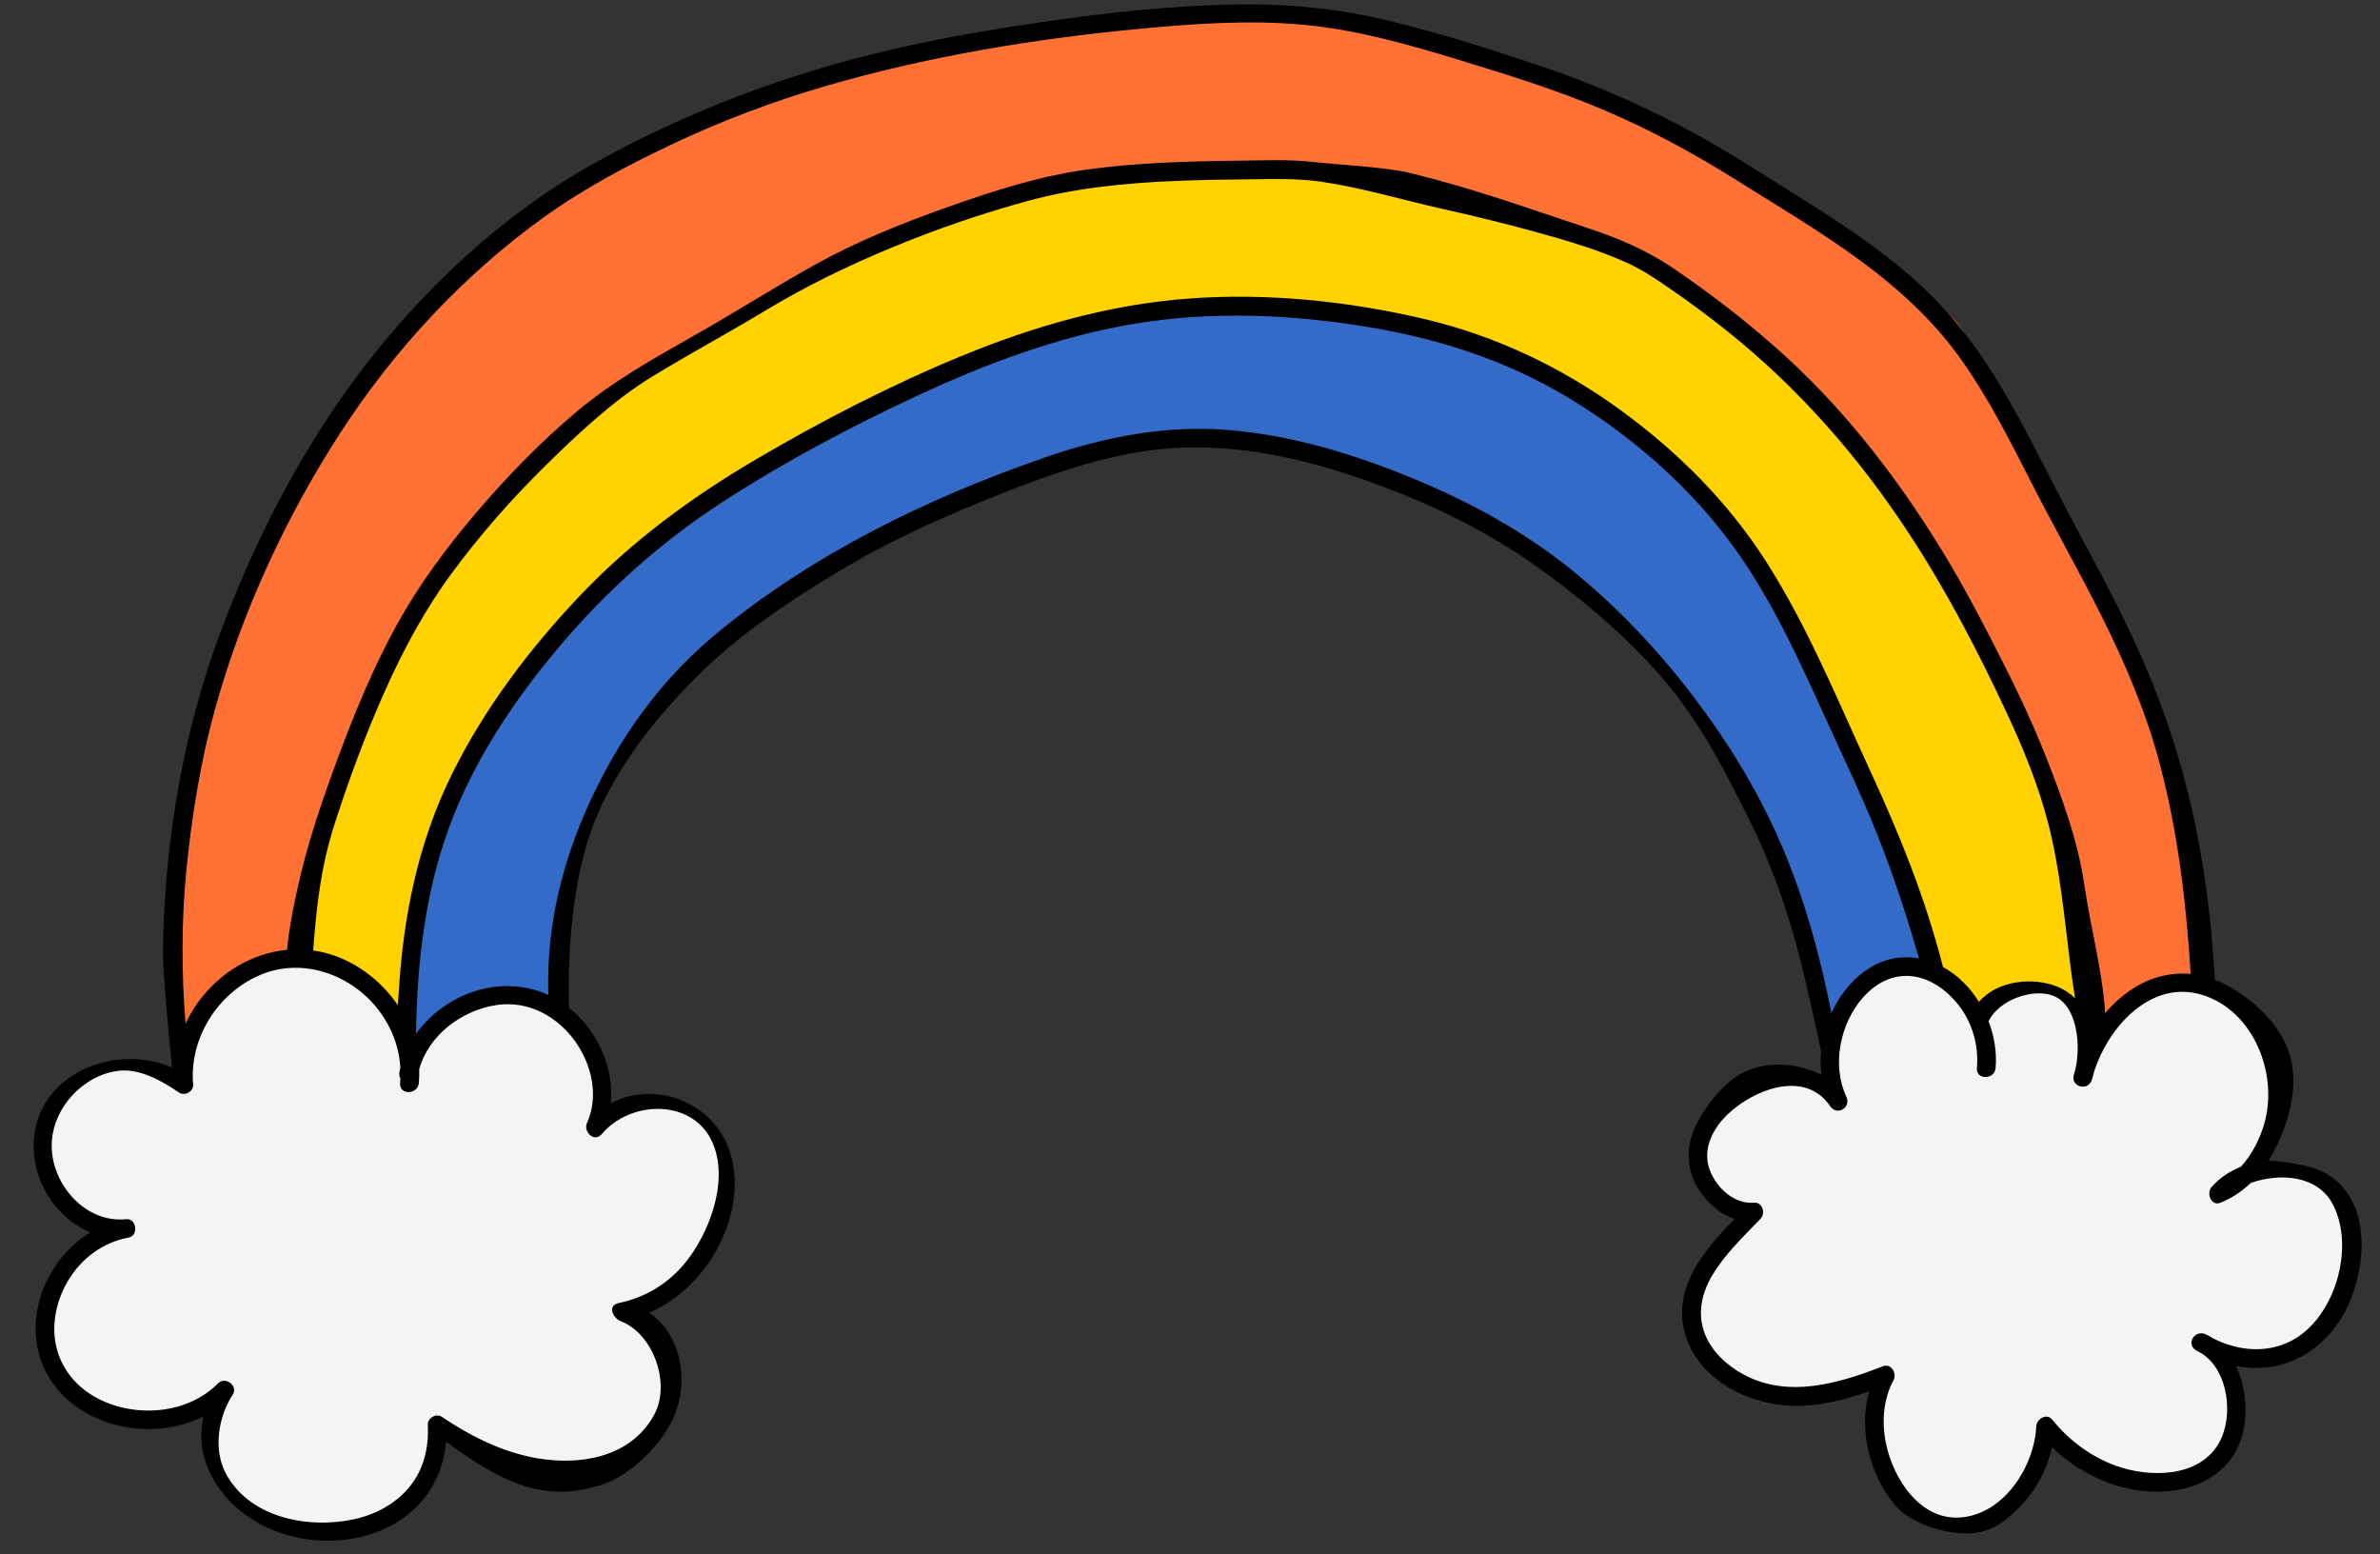
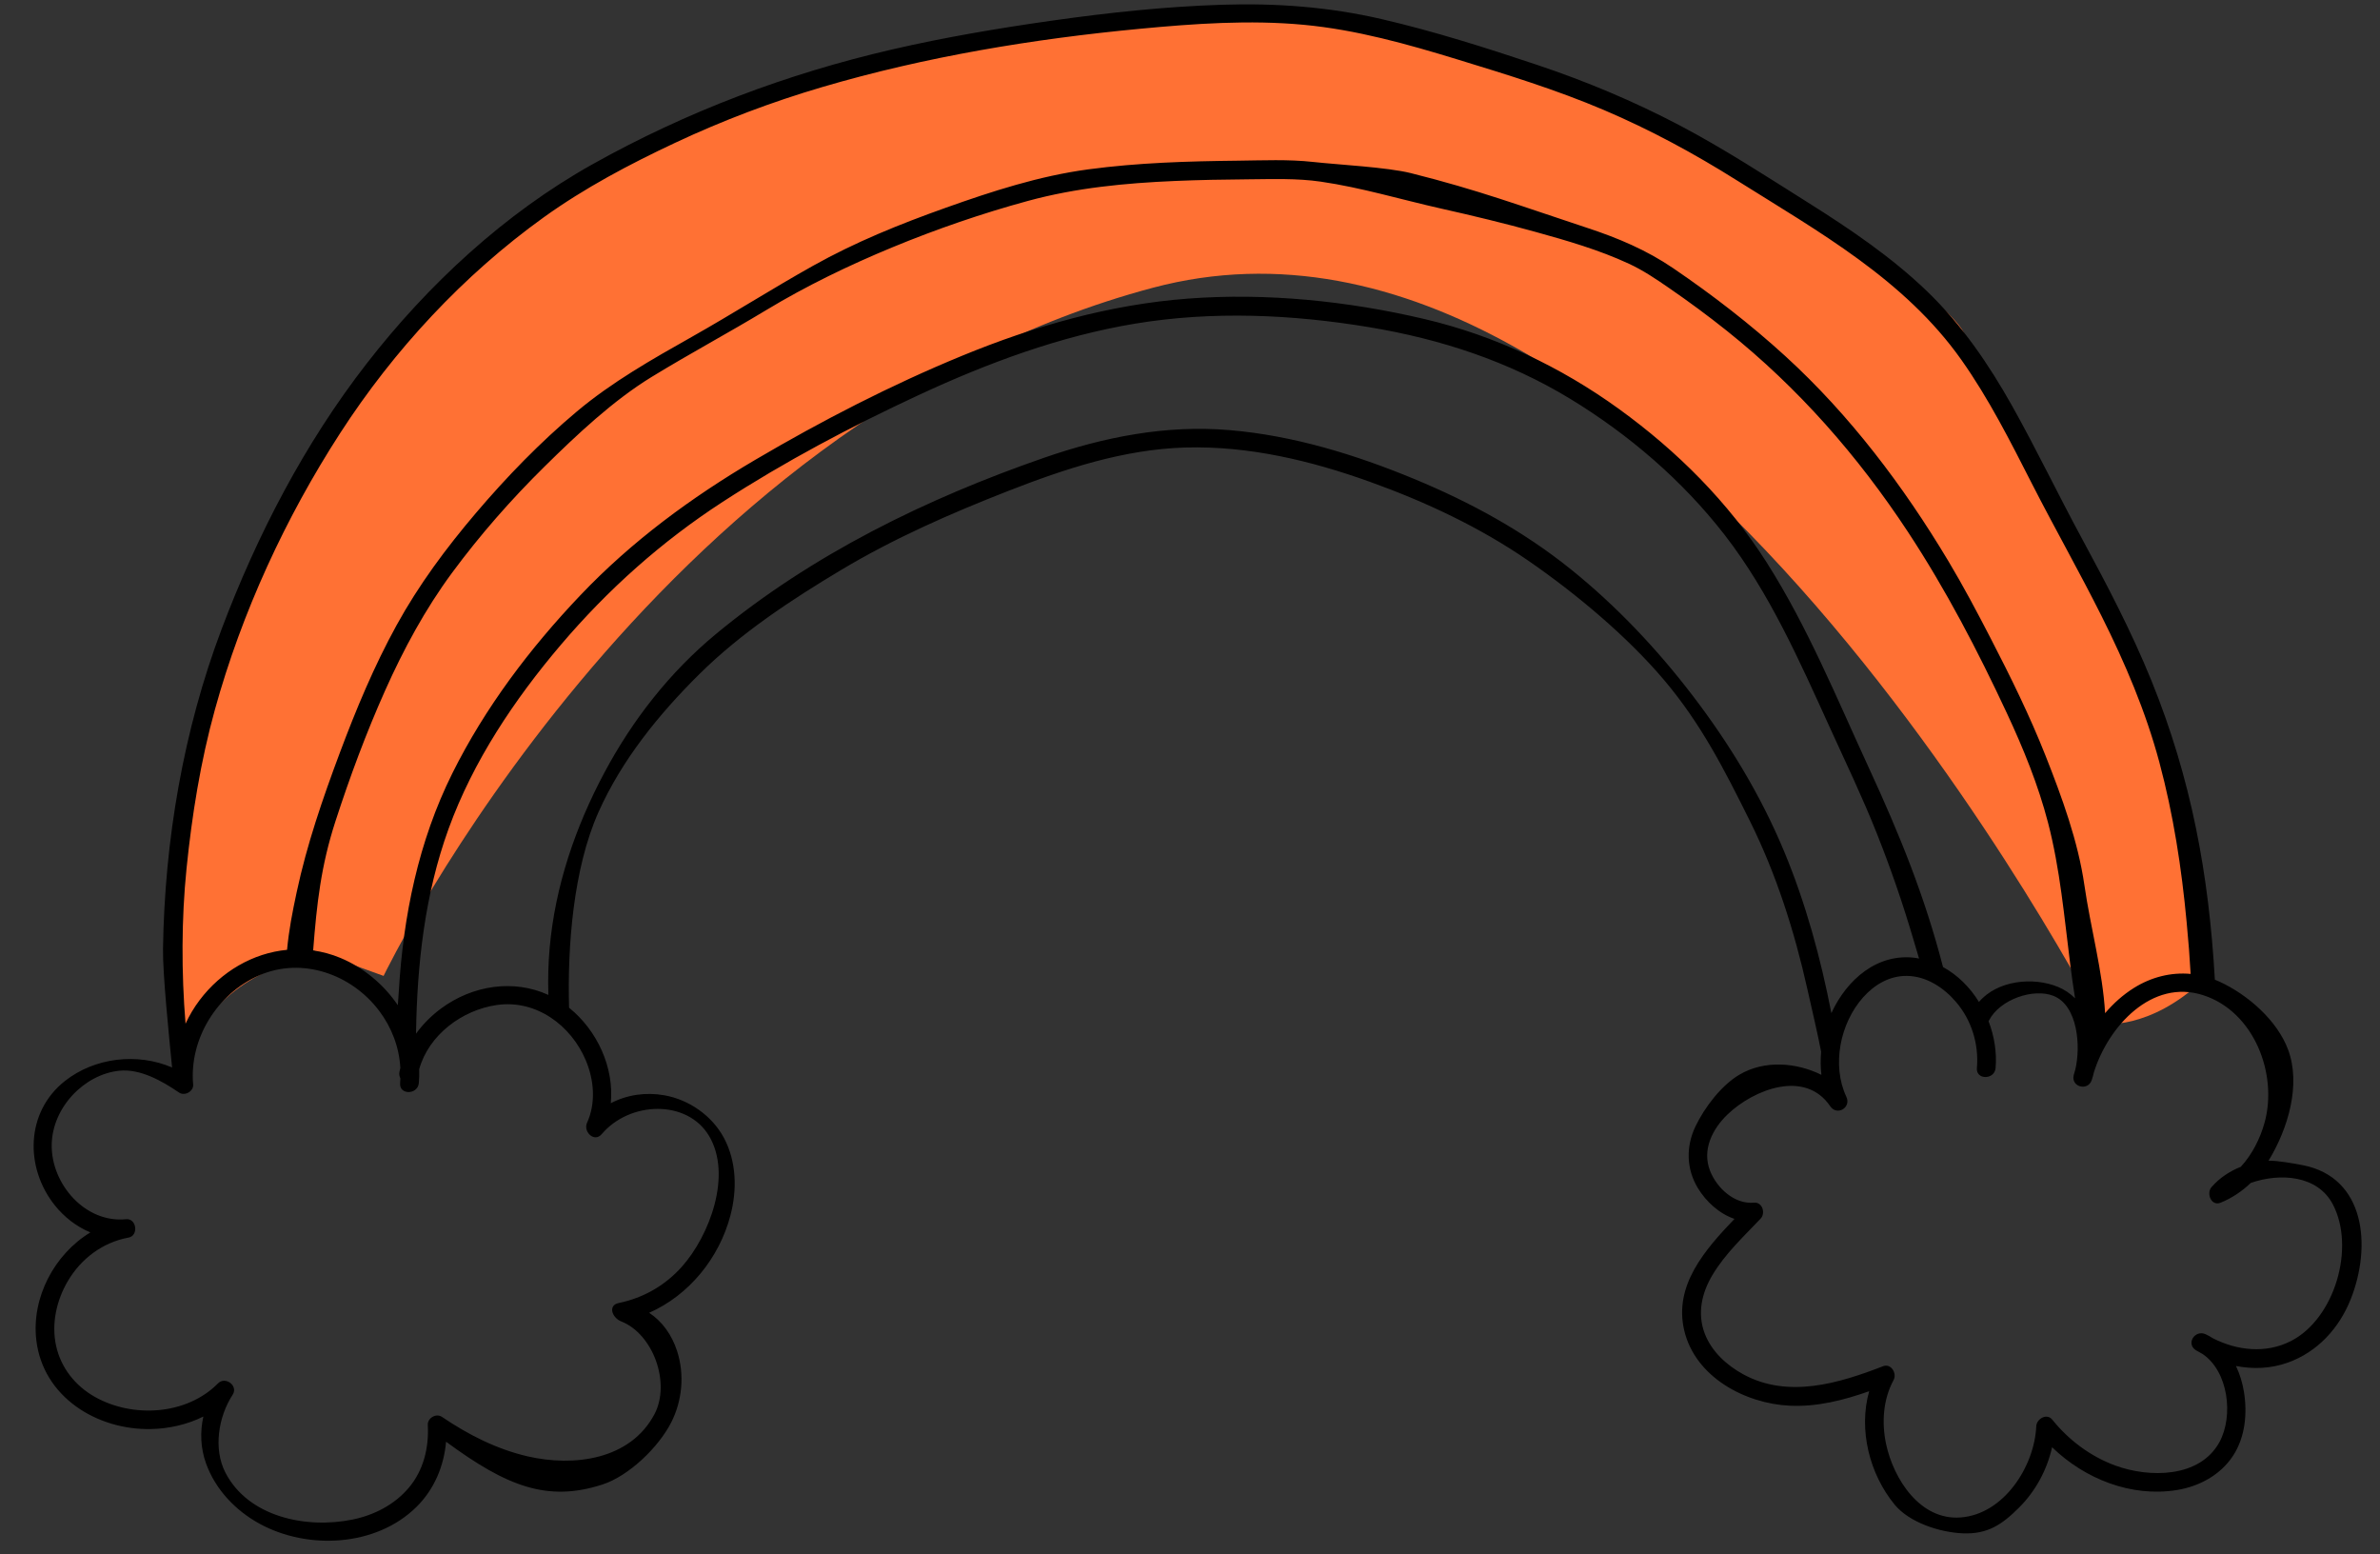
<svg xmlns="http://www.w3.org/2000/svg" fill="#000000" height="249.3" preserveAspectRatio="xMidYMid meet" version="1" viewBox="-5.4 -0.7 381.9 249.3" width="381.9" zoomAndPan="magnify">
  <rect x="-5.4" y="-0.7" width="381.9" height="249.3" fill="#333333" stroke="none" />
  <g id="change1_1">
    <path d="M42.085,153.523c0,0-13.978,2.728-18.194,17.033c-1.393-16.358-9.38-78.121,51.129-132.944 c35.763-26.303,93.262-38.352,125.022-36.24c22.979,1.528,44.655,9.473,61.532,18.553 c43.66,23.489,48,32.486,48,32.486l9.021,16.706l14.468,28.425l6.638,14.553c0,0,9.617,29.277,8.596,44.255 c-8.851,8.425-16.511,7.181-16.511,7.181S260.298,24.01,179.617,45.457S56.152,155.861,56.152,155.861l-11.301-4.086 L42.085,153.523z M42.085,153.523c0,0-13.978,2.728-18.194,17.033c-1.393-16.358-9.38-78.121,51.129-132.944 c35.763-26.303,93.262-38.352,125.022-36.24c22.979,1.528,44.655,9.473,61.532,18.553 c43.66,23.489,48,32.486,48,32.486l9.021,16.706l14.468,28.425l6.638,14.553c0,0,9.617,29.277,8.596,44.255 c-8.851,8.425-16.511,7.181-16.511,7.181S260.298,24.01,179.617,45.457S56.152,155.861,56.152,155.861l-11.301-4.086 L42.085,153.523z" fill="#ff7134" />
  </g>
  <g id="change2_1">
-     <path d="M60.141,167.946c0,0,0.132-11.548-18.056-14.423c0.603-13.227,11.283-42.194,14.067-47.3 c2.784-5.106,11.913-33.386,69.391-63.076s111.776-16.584,141.393,3.671c29.617,20.255,49.702,58.766,54.979,75.085 c5.277,16.319,8.01,43.225,8.01,43.225l-20.605,2.817l-15.66-25.979c0,0,9.021-75.699-101.277-77.168 S70.834,160.565,70.834,160.565L60.141,167.946z M60.141,167.946c0,0,0.132-11.548-18.056-14.423 c0.603-13.227,11.283-42.194,14.067-47.3c2.784-5.106,11.913-33.386,69.391-63.076s111.776-16.584,141.393,3.671 c29.617,20.255,49.702,58.766,54.979,75.085c5.277,16.319,8.01,43.225,8.01,43.225l-20.605,2.817l-15.66-25.979 c0,0,9.021-75.699-101.277-77.168S70.834,160.565,70.834,160.565L60.141,167.946z" fill="#ffd200" />
-   </g>
+     </g>
  <g id="change3_1">
-     <path d="M81.957,160.565c9.319,3.406,10.683,13.156,8.553,18.679 c13.149-8.681,22.34,1.66,20.681,11.489c-1.66,9.83-7.911,16.484-14.809,19.277 c9.575,9.447,6.766,21.702-7.149,25.66c-13.915,3.957-24.766-7.787-24.766-7.787s1.021,20.681-21.447,16.34 c-22.468-4.34-12.37-22.085-12.37-22.085S15.319,236.18,4.978,221.499c-10.34-14.681,6.638-24.766,6.638-24.766 s-16.213-6.638-8.721-19.277c7.492-12.638,20.995-5.106,20.995-5.106s1.13-16.468,16.705-18.638 s19.787,15.064,19.787,15.064C65.744,160.478,72.638,157.159,81.957,160.565z M351.702,190.137 c5.787-5.447,10.213-11.064,8.511-21.106c-1.702-10.043-12.078-12.241-17.021-12.085 c-4.943,0.156-12.936,10.383-12.936,10.383s-0.17-10.539-11.398-9.362c-5.464,0.573-7.098,2.523-7.341,4.374 c-1.468-3.773-4.866-8.835-12.41-7.608c-11.734,1.909-11.404,16.681-10.213,19.404c0,0-8-6.979-16.851,2.042 c-8.851,9.021-3.575,15.66,3.234,17.532c-7.489,9.532-14.392,16.264-4.813,25.324 c9.579,9.059,25.919,1.23,25.919,1.23s-6.188,20.043,11.404,23.66c12.425,2.554,15.319-15.659,15.319-15.659 s11.534,14.541,25.362,6.979c10.894-5.957,0-20.596,0-20.596s15.825,8.511,21.955-8.511 C376.553,189.116,362.766,182.818,351.702,190.137z" fill="#f4f4f4" />
-   </g>
+     </g>
  <g id="change4_1">
-     <path d="M60.383,168.776c0,0-4.511-39.575,25.447-69.192s55.66-40.511,76.766-46.809 s61.787-8.851,92.936,14.638s48.681,87.132,48.681,87.132s-11.745-3.217-16.34,12.272 c-2.553-14.128-5.824-37.934-31.319-65.532c-16.511-17.872-54.042-41.948-100.085-25.021 c-51.277,18.851-74.723,50.303-73.021,84.3C76.28,157.501,65.234,160.691,60.383,168.776z M60.383,168.776 c0,0-4.511-39.575,25.447-69.192s55.66-40.511,76.766-46.809s61.787-8.851,92.936,14.638 s48.681,87.132,48.681,87.132s-11.745-3.217-16.34,12.272c-2.553-14.128-5.824-37.934-31.319-65.532 c-16.511-17.872-54.042-41.948-100.085-25.021c-51.277,18.851-74.723,50.303-73.021,84.3 C76.28,157.501,65.234,160.691,60.383,168.776z" fill="#346bc8" />
-   </g>
+     </g>
  <g id="change5_1">
    <path d="M364.133,186.231c-1.242-0.245-4.259-0.785-5.52-0.716c3.16-5.19,5.232-12.232,3.131-17.845 c-1.741-4.65-6.423-8.787-11.017-10.893c-0.24-0.11-0.482-0.209-0.725-0.305 c-0.959-16.839-3.766-32.187-10.187-48.002c-3.188-7.852-7.129-15.359-11.161-22.804 c-3.8-7.016-7.247-14.226-11.148-21.186c-3.773-6.731-8.141-13.128-13.728-18.493 c-5.717-5.49-12.329-9.955-19.017-14.163c-6.791-4.272-13.553-8.685-20.657-12.421 c-7.331-3.855-15.001-7.068-22.855-9.695c-8.2-2.743-16.534-5.394-24.962-7.346 c-8.5-1.968-16.944-2.579-25.651-2.299c-9.119,0.294-18.202,1.268-27.232,2.548 c-8.592,1.217-17.157,2.663-25.616,4.615c-16.881,3.895-33.026,9.98-48.152,18.449 c-14.045,7.863-26.357,19.281-36.204,31.958c-9.952,12.813-17.564,27.466-23.279,42.619 c-6.137,16.272-9.134,33.881-9.396,51.256c-0.06,4.007,0.966,14.025,1.457,19.047 c-5.567-2.392-12.42-1.609-17.207,2.176c-6.306,4.985-6.452,13.893-1.595,19.956 c1.511,1.886,3.483,3.412,5.693,4.326c-5.782,3.499-9.468,10.456-8.681,17.255 c1.057,9.125,9.712,14.471,18.404,14.292c2.912-0.06,5.814-0.721,8.404-2.006 c-0.546,2.466-0.459,5.049,0.427,7.516c1.499,4.171,4.714,7.555,8.572,9.668 c7.749,4.244,18.69,3.709,25.173-2.662c2.873-2.824,4.428-6.559,4.773-10.487 c9.777,7.207,16.299,9.717,25.096,6.867c4.22-1.367,8.978-5.944,11.023-9.943c1.788-3.497,2.166-7.71,0.955-11.459 c-0.836-2.591-2.379-4.754-4.485-6.147c6.402-2.825,11.236-8.776,13.036-15.598 c1.084-4.108,0.998-8.65-1.038-12.457c-1.909-3.571-5.6-6.141-9.573-6.841c-2.966-0.522-5.996-0.084-8.581,1.276 c0.551-5.735-2.166-11.669-6.695-15.322c-0.282-9.892,0.689-22.365,4.721-31.379 c3.751-8.387,9.671-15.697,16.224-22.176c6.657-6.581,14.711-11.888,22.718-16.677 c8.512-5.092,17.55-9.052,26.773-12.66c9.113-3.565,18.605-6.701,28.473-6.979 c10.135-0.285,20.122,2.1,29.606,5.507c8.92,3.204,17.605,7.27,25.424,12.661 c7.582,5.228,15.877,12.149,21.804,19.175c5.918,7.015,9.642,14.337,13.729,22.564 c4.241,8.537,7.152,17.686,9.225,26.974c0.523,2.344,1.778,7.675,2.205,10.038 c0.001,0.007,0.004,0.011,0.005,0.018c-0.108,1.237-0.101,2.478,0.044,3.704c-3.98-1.978-9.112-2.421-13.167-0.021 c-2.878,1.703-5.572,5.223-7.041,8.293c-1.542,3.221-1.479,6.813,0.383,9.893 c1.306,2.161,3.427,4.112,5.877,4.945c-4.72,4.93-9.758,10.652-8.069,17.868 c1.756,7.501,9.766,11.765,16.95,12.101c4.387,0.205,8.629-0.88,12.732-2.323 c-1.744,6.179,0.049,13.283,4.089,18.195c2.347,2.854,7.198,4.45,10.95,4.603 c3.96,0.161,6.26-1.385,9.003-4.12c2.659-2.652,4.497-6.05,5.309-9.694c5.246,5.096,12.72,8.054,20.023,6.869 c3.584-0.582,6.971-2.397,8.998-5.473c1.978-3.003,2.331-6.844,1.76-10.318c-0.227-1.38-0.648-2.796-1.274-4.111 c2.743,0.535,5.591,0.428,8.293-0.532c4.789-1.7,8.288-5.549,10.131-10.21 C375.181,199.188,374.147,188.206,364.133,186.231z M24.531,138.637c0.872-8.576,2.251-17.174,4.551-25.489 c4.313-15.598,11.323-30.79,20.107-44.372c8.602-13.301,19.765-25.345,32.649-34.603 c6.576-4.726,13.796-8.539,21.116-11.973c7.632-3.581,15.514-6.558,23.601-8.937 c16.545-4.867,33.809-7.721,50.962-9.345c8.68-0.822,17.607-1.455,26.309-0.636 c8.432,0.793,16.646,3.105,24.717,5.577c7.902,2.42,15.8,4.847,23.413,8.087 c7.428,3.162,14.498,6.986,21.327,11.28c13.106,8.241,26.924,15.896,36.054,28.817 c4.402,6.23,7.845,13.061,11.304,19.839c3.639,7.131,7.598,14.093,11.18,21.253 c3.768,7.53,7.081,15.287,9.269,23.434c2.254,8.392,3.577,17.001,4.381,25.645 c0.318,3.415,0.479,5.41,0.643,8.331c-3.144-0.287-6.315,0.5-9.118,2.261 c-1.742,1.095-3.278,2.473-4.606,4.036c-0.384-6.695-2.332-13.669-3.327-20.556 c-1.018-7.039-3.606-14.104-6.22-20.72c-2.554-6.463-5.636-12.705-8.825-18.874 c-2.169-4.196-4.376-8.365-6.804-12.418c-7.19-12.004-15.772-23.371-26.124-32.828 c-5.632-5.145-11.697-9.824-18.001-14.114c-4.28-2.913-8.842-4.838-13.752-6.456 c-10.635-3.505-17.517-6.093-28.36-8.803c-3.805-0.951-11.732-1.353-15.637-1.788 c-4.008-0.447-8.094-0.249-12.12-0.205c-7.999,0.087-16.04,0.323-23.977,1.389 c-7.878,1.057-15.457,3.518-22.92,6.174c-7.369,2.622-14.455,5.484-21.292,9.313 c-6.529,3.657-12.846,7.677-19.364,11.355c-6.413,3.619-12.858,7.266-18.519,12.017 c-5.856,4.915-11.235,10.46-16.185,16.28c-4.777,5.616-9.162,11.519-12.722,17.987 c-3.61,6.558-6.499,13.492-9.12,20.495c-2.732,7.301-5.285,14.703-6.915,22.339 c-0.711,3.332-1.236,6.003-1.545,9.251c-5.452,0.513-10.57,3.481-14.039,8.083 c-0.883,1.171-1.637,2.438-2.25,3.769C23.702,155.363,23.709,146.724,24.531,138.637z M306.381,154.44 c-2.927-11.326-6.927-21.175-11.883-31.919c-5.128-11.118-9.82-22.626-16.41-32.985 c-6.174-9.706-14.377-17.871-23.668-24.6c-9.373-6.789-19.948-11.793-31.228-14.451 c-12.284-2.893-25.35-4.232-37.95-3.282c-12.574,0.949-24.668,4.398-36.292,9.183 c-11.427,4.704-22.506,10.417-33.154,16.678c-10.293,6.052-19.825,13.069-28.073,21.736 c-8.088,8.498-15.284,18.013-20.528,28.538c-5.455,10.95-7.891,22.898-8.605,35.05 c-0.064,1.087-0.114,1.697-0.152,2.178c-2.258-3.328-5.477-6.029-9.209-7.589 c-1.444-0.604-2.912-0.991-4.379-1.201c0.58-7.484,1.247-13.543,3.581-20.733 c2.306-7.103,4.924-14.157,7.972-20.977c2.959-6.62,6.426-13.039,10.741-18.881 c4.476-6.06,9.481-11.758,14.845-17.046c5.175-5.101,10.994-10.59,17.201-14.384 c6.256-3.824,12.103-6.935,18.383-10.723c6.447-3.889,13.233-7.167,20.207-10.051 c7.045-2.913,14.426-5.454,21.781-7.455c7.719-2.1,15.599-2.853,23.57-3.195 c3.92-0.168,7.844-0.235,11.768-0.266c3.882-0.03,7.788-0.183,11.643,0.376 c6.52,0.945,12.913,2.886,19.338,4.327c5.052,1.133,10.089,2.345,15.08,3.726 c5.081,1.406,10.245,2.895,15.038,5.122c2.303,1.07,4.366,2.47,6.454,3.909c3.158,2.176,6.25,4.452,9.247,6.846 c11.45,9.146,21.013,20.043,29.062,32.272c6.068,9.22,11.216,19.094,15.876,29.087 c2.645,5.672,5.024,11.494,6.599,17.561c1.939,7.469,2.6,15.144,3.568,22.776c0.228,1.799,0.478,3.595,0.766,5.384 c-0.78-0.766-1.694-1.397-2.755-1.833c-4.022-1.649-9.745-1.029-12.665,2.418 C310.707,157.704,308.738,155.727,306.381,154.44z M88.612,169.439c1.319,3.142,1.624,6.834,0.185,9.989 c-0.648,1.421,1.165,3.224,2.356,1.818c4.489-5.297,13.719-5.599,17.229,0.296 c3.727,6.258,0.082,15.997-4.379,20.985c-2.705,3.024-6.156,4.99-10.124,5.815 c-1.79,0.372-1.053,2.373,0.399,2.946c5.168,2.04,7.952,9.925,5.347,14.869 c-3.883,7.367-12.98,8.481-20.338,6.787c-4.997-1.151-9.557-3.486-13.784-6.344 c-0.924-0.625-2.316,0.196-2.257,1.295c0.194,3.633-0.67,7.277-3.064,10.097c-2.312,2.723-5.553,4.378-9.021,5.087 c-7.505,1.535-16.749-0.46-20.395-7.538c-1.955-3.796-1.133-8.966,1.166-12.488 c0.939-1.439-1.172-3.019-2.356-1.818c-5.022,5.096-13.692,5.597-19.77,2.154 c-3.133-1.774-5.42-4.636-6.202-8.177c-0.781-3.537,0.063-7.312,1.885-10.397 c2.134-3.613,5.599-6.211,9.746-6.975c1.643-0.303,1.289-3.118-0.399-2.946 c-6.551,0.667-12.023-5.628-11.939-11.933c0.081-5.994,5.224-11.306,10.848-11.888 c3.333-0.345,6.818,1.612,9.591,3.504c0.899,0.613,2.355-0.189,2.257-1.295c-0.651-7.35,3.876-14.582,10.617-17.513 c6.899-3,14.815-0.162,19.23,5.691c2.03,2.692,3.218,5.855,3.4,9.165c-0.049,0.223-0.113,0.44-0.15,0.667 c-0.062,0.377,0.007,0.708,0.154,0.987c-0.013,0.261-0.013,0.52-0.038,0.781c-0.188,1.92,2.814,1.907,3,0 c0.073-0.746,0.08-1.486,0.058-2.224c1.528-5.5,6.873-9.498,12.445-10.304 C80.606,159.62,86.23,163.764,88.612,169.439z M280.829,135.754c-3.725-8.91-8.746-17.17-14.604-24.836 c-5.731-7.501-12.246-14.402-19.609-20.323c-7.585-6.099-16.12-10.745-25.093-14.458 c-9.459-3.914-19.397-6.969-29.637-7.836c-10.216-0.865-20.157,1.11-29.782,4.447 c-18.844,6.535-37.201,15.501-52.639,28.281c-7.401,6.127-13.357,13.747-17.877,22.209 c-4.677,8.756-7.913,18.248-8.792,28.168c-0.218,2.459-0.278,4.926-0.207,7.392 c0.001,0.038,0.01,0.08,0.014,0.12c-5.555-2.549-12.13-1.585-17.221,2.166 c-1.538,1.134-2.907,2.504-4.025,4.044c0.165-11.14,1.406-22.341,5.223-32.867 c3.932-10.843,10.577-20.765,18.012-29.508c7.562-8.893,16.149-16.558,25.941-22.92 c9.989-6.49,20.656-12.123,31.452-17.141c11.08-5.15,22.691-9.475,34.785-11.475 c12.417-2.053,25.16-1.483,37.54,0.572c11.436,1.898,22.311,5.449,32.251,11.494 c9.419,5.728,18.041,13.132,24.802,21.859c7.205,9.3,11.998,20.217,16.848,30.854 c2.558,5.611,5.224,11.171,7.507,16.902c2.263,5.679,4.257,11.466,5.974,17.333c0.504,1.721,0.645,2.12,0.844,2.851 c-0.149-0.027-0.291-0.071-0.441-0.093c-6.229-0.893-11.184,3.498-13.627,8.846 C286.735,152.928,284.334,144.137,280.829,135.754z M362.225,214.43c-4.038,2.07-8.656,1.547-12.568-0.451 c-0.365-0.237-0.745-0.456-1.151-0.636c-1.727-0.765-3.204,1.564-1.514,2.591 c0.339,0.206,0.685,0.398,1.036,0.584c4.168,2.807,4.977,9.949,2.722,14.11 c-3.144,5.801-11.28,5.773-16.701,3.794c-3.983-1.454-7.496-4.087-10.145-7.378 c-0.872-1.083-2.509-0.118-2.561,1.061c-0.28,6.428-5.192,14.134-12.166,14.638 c-6.493,0.47-10.732-6.173-11.927-11.761c-0.736-3.44-0.491-7.172,1.203-10.299 c0.567-1.046-0.4-2.706-1.694-2.204c-7.095,2.756-15.235,5.204-22.406,1.313c-2.678-1.453-5.125-3.684-6.221-6.59 c-1.212-3.215-0.462-6.479,1.249-9.352c2.04-3.424,5.01-6.178,7.731-9.046c0.824-0.868,0.301-2.684-1.061-2.561 c-3.131,0.283-5.953-2.333-7.047-5.099c-1.335-3.377,0.377-6.747,2.832-9.086 c4.176-3.98,12.4-7.238,16.442-1.292c1.094,1.609,3.409,0.231,2.591-1.514 c-2.385-5.084-0.988-11.818,2.687-15.945c1.807-2.03,4.222-3.47,7.001-3.446 c3.134,0.027,5.926,1.865,7.907,4.178c2.506,2.926,3.687,6.79,3.353,10.608c-0.168,1.923,2.833,1.912,3,0 c0.218-2.496-0.201-5.101-1.131-7.527c0.028-0.044,0.059-0.081,0.084-0.13c1.72-3.361,7.14-5.212,10.357-3.917 c3.877,1.561,4.389,8.077,3.474,11.839c-0.082,0.292-0.181,0.581-0.252,0.875 c-0.455,1.892,2.263,2.612,2.893,0.797c0.141-0.407,0.254-0.832,0.352-1.263 c2.292-7.324,9.272-15.064,17.575-12.353c8.14,2.658,11.972,12.666,9.8,20.463c-0.701,2.517-1.977,5.074-3.806,7.055 c-1.772,0.705-3.396,1.77-4.694,3.252c-0.88,1.004-0.053,3.123,1.459,2.507 c1.842-0.751,3.45-1.847,4.835-3.172c4.722-1.644,10.73-1.228,13.172,3.446 C372.587,199.509,369.199,210.856,362.225,214.43z" fill="inherit" />
  </g>
</svg>